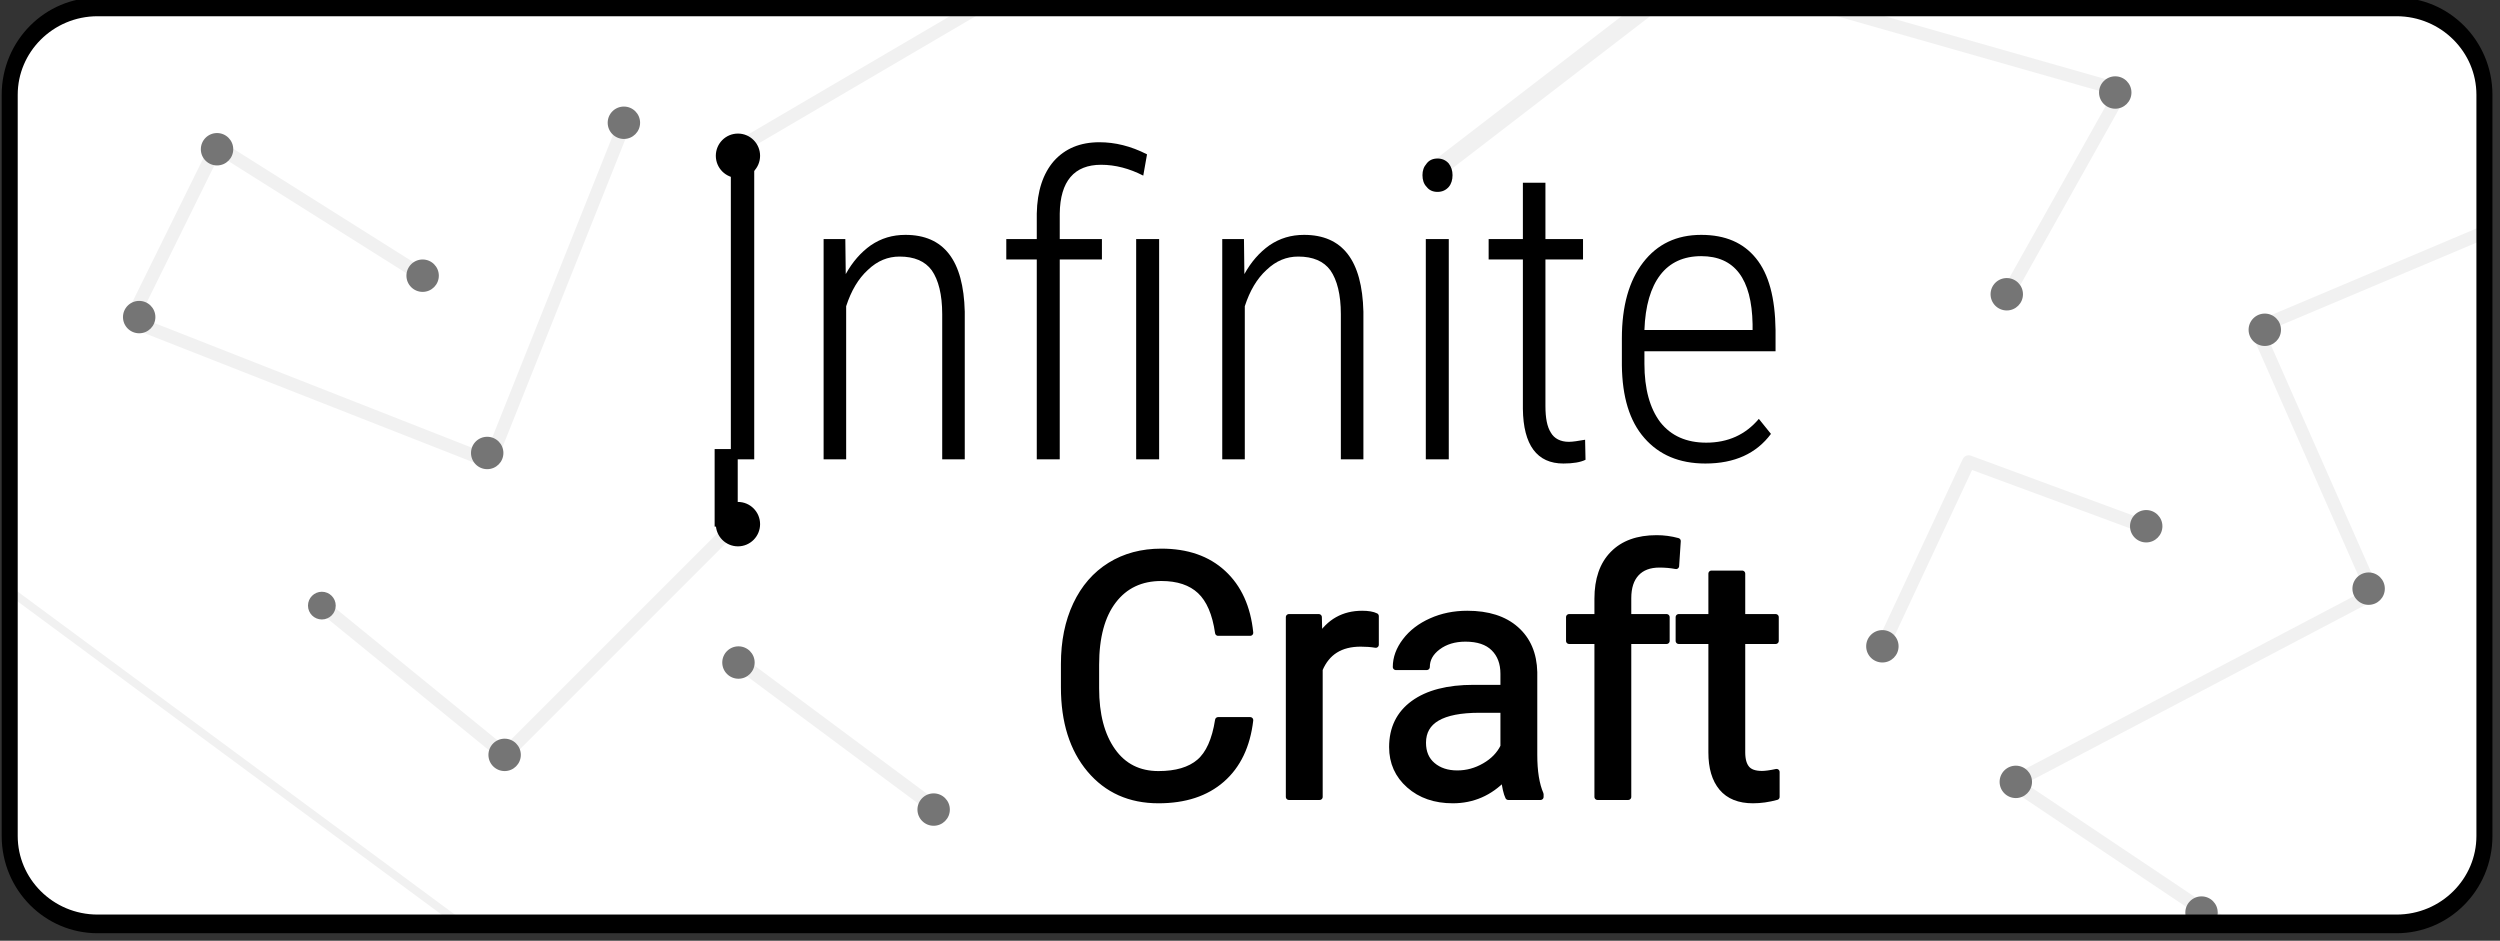
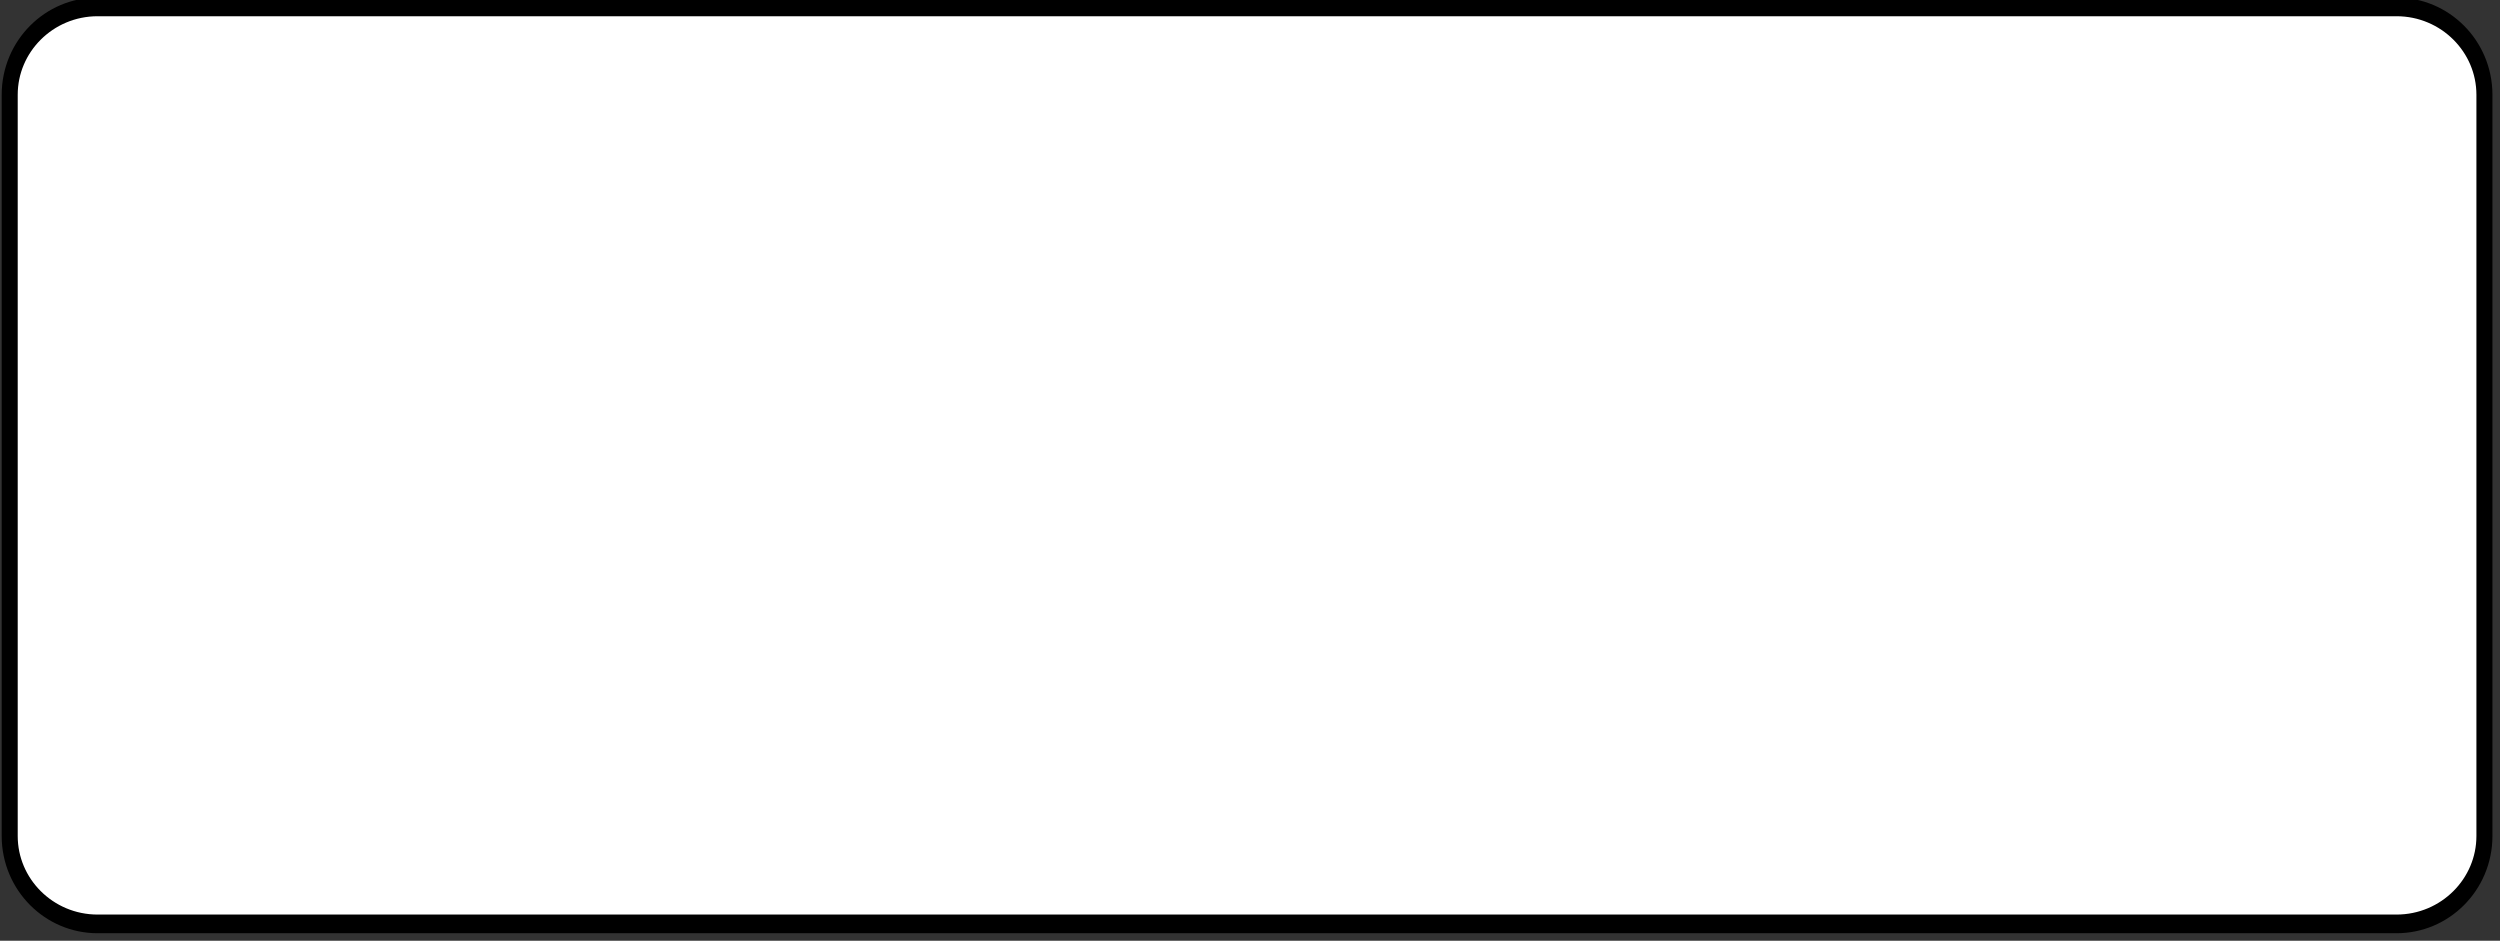
<svg xmlns="http://www.w3.org/2000/svg" width="100%" height="100%" viewBox="0 0 287 108" version="1.1" xml:space="preserve" style="fill-rule:evenodd;clip-rule:evenodd;stroke-linecap:round;stroke-linejoin:round;stroke-miterlimit:1.5;">
  <rect x="0" y="0" width="287" height="108" fill="#333333" stroke="none" />
  <g transform="matrix(1,0,0,1,-413.626,-2002.54)">
    <g transform="matrix(1.033,0,0,1.932,0,0)">
      <g id="wonders-of-street-view" transform="matrix(0.968,0,0,0.603,289.313,996.44)">
        <path d="M400,75.792C400,71.013 395.479,67.133 389.91,67.133L125.976,67.133C120.407,67.133 115.886,71.013 115.886,75.792L115.886,148.836C115.886,153.615 120.407,157.495 125.976,157.495L389.91,157.495C395.479,157.495 400,153.615 400,148.836L400,75.792Z" style="fill:white;" />
        <clipPath id="_clip1">
-           <path d="M400,75.792C400,71.013 395.479,67.133 389.91,67.133L125.976,67.133C120.407,67.133 115.886,71.013 115.886,75.792L115.886,148.836C115.886,153.615 120.407,157.495 125.976,157.495L389.91,157.495C395.479,157.495 400,153.615 400,148.836L400,75.792Z" />
-         </clipPath>
+           </clipPath>
        <g clip-path="url(#_clip1)">
          <g transform="matrix(1,0,0,0.858,-298.74,-1652.26)">
            <path d="M498.619,2019.93L526.57,2003.54" style="fill:none;stroke:rgb(241,241,241);stroke-width:1.5px;" />
          </g>
          <g transform="matrix(1,0,0,0.858,-298.74,-1637.94)">
            <path d="M498.619,2062.72L521.701,2079.89" style="fill:none;stroke:rgb(241,241,241);stroke-width:1.5px;" />
          </g>
          <g transform="matrix(1.423,0.27,0.315,1.059,-1230.08,-2186.1)">
            <path d="M490.868,2057.2L521.701,2079.89" style="fill:none;stroke:rgb(241,241,241);stroke-width:0.91px;" />
          </g>
          <g transform="matrix(1,0,0,0.858,-298.74,-1652.26)">
            <path d="M462.033,2034.83L438.385,2019.93L428.491,2039.99L469.726,2056.19L485.136,2017.56" style="fill:none;stroke:rgb(241,241,241);stroke-width:1.5px;" />
          </g>
          <g transform="matrix(1,0,0,0.858,-298.74,-1652.26)">
            <path d="M644.591,2093.07L685.985,2071.31L672.563,2040.88L698.74,2029.83" style="fill:none;stroke:rgb(241,241,241);stroke-width:1.5px;" />
          </g>
          <g transform="matrix(1,0,0,0.858,-298.74,-1652.26)">
            <path d="M644.591,2093.07L668.121,2108.84" style="fill:none;stroke:rgb(241,241,241);stroke-width:1.5px;" />
          </g>
          <g transform="matrix(1,0,0,0.858,-298.74,-1652.26)">
-             <path d="M643.749,2037.41L657.116,2013.56L621.943,2003.54" style="fill:none;stroke:rgb(241,241,241);stroke-width:1.5px;" />
-           </g>
+             </g>
          <g transform="matrix(1,0,0,0.858,-300.01,-1608.51)">
            <path d="M660.944,2012.65L640.8,2005.21L630.891,2026.41" style="fill:none;stroke:rgb(241,241,241);stroke-width:1.5px;" />
          </g>
          <g transform="matrix(1,0,0,0.858,-298.74,-1652.26)">
            <path d="M498.619,2062.72L471.488,2089.86L450.464,2072.72" style="fill:none;stroke:rgb(241,241,241);stroke-width:1.5px;" />
          </g>
          <g transform="matrix(1,0,0,0.858,-298.74,-1652.26)">
            <path d="M578.517,2022.57L603.245,2003.54" style="fill:none;stroke:rgb(241,241,241);stroke-width:2px;" />
          </g>
          <g transform="matrix(1,0,0,0.858,-298.74,-1652.26)">
            <circle cx="471.447" cy="2089.86" r="1.86" style="fill:rgb(117,117,117);" />
          </g>
          <g transform="matrix(1,0,0,0.858,-271.895,-1661.36)">
            <circle cx="471.447" cy="2089.86" r="1.86" style="fill:rgb(117,117,117);" />
          </g>
          <g transform="matrix(1,0,0,0.858,-249.486,-1646.87)">
            <circle cx="471.447" cy="2089.86" r="1.86" style="fill:rgb(117,117,117);" />
          </g>
          <g transform="matrix(1,0,0,0.858,-140.566,-1662.96)">
            <circle cx="471.447" cy="2089.86" r="1.86" style="fill:rgb(117,117,117);" />
          </g>
          <g transform="matrix(1,0,0,0.858,-110.276,-1674.79)">
            <circle cx="471.447" cy="2089.86" r="1.86" style="fill:rgb(117,117,117);" />
          </g>
          <g transform="matrix(1,0,0,0.858,-125.247,-1649.6)">
            <circle cx="471.447" cy="2089.86" r="1.86" style="fill:rgb(117,117,117);" />
          </g>
          <g transform="matrix(1,0,0,0.858,-103.926,-1636.72)">
-             <circle cx="471.447" cy="2089.86" r="1.86" style="fill:rgb(117,117,117);" />
-           </g>
+             </g>
          <g transform="matrix(1,0,0,0.858,-84.741,-1668.64)">
            <circle cx="471.447" cy="2089.86" r="1.86" style="fill:rgb(117,117,117);" />
          </g>
          <g transform="matrix(1,0,0,0.858,-96.662,-1694.15)">
-             <circle cx="471.447" cy="2089.86" r="1.86" style="fill:rgb(117,117,117);" />
-           </g>
+             </g>
          <g transform="matrix(1,0,0,0.858,-126.285,-1697.65)">
            <circle cx="471.447" cy="2089.86" r="1.86" style="fill:rgb(117,117,117);" />
          </g>
          <g transform="matrix(1,0,0,0.858,-113.831,-1717.53)">
            <circle cx="471.447" cy="2089.86" r="1.86" style="fill:rgb(117,117,117);" />
          </g>
          <g transform="matrix(1,0,0,0.858,-308.154,-1699.48)">
            <circle cx="471.447" cy="2089.86" r="1.86" style="fill:rgb(117,117,117);" />
          </g>
          <g transform="matrix(1,0,0,0.858,-285.048,-1714.55)">
            <circle cx="471.447" cy="2089.86" r="1.86" style="fill:rgb(117,117,117);" />
          </g>
          <g transform="matrix(1,0,0,0.858,-331.757,-1711.94)">
            <circle cx="471.447" cy="2089.86" r="1.86" style="fill:rgb(117,117,117);" />
          </g>
          <g transform="matrix(1,0,0,0.858,-340.696,-1695.4)">
            <circle cx="471.447" cy="2089.86" r="1.86" style="fill:rgb(117,117,117);" />
          </g>
          <g transform="matrix(1,0,0,0.858,-300.741,-1682.01)">
            <circle cx="471.447" cy="2089.86" r="1.86" style="fill:rgb(117,117,117);" />
          </g>
          <g transform="matrix(1,0,0,0.858,-295.014,-1645.69)">
            <circle cx="446.737" cy="2065.06" r="1.592" style="fill:rgb(117,117,117);" />
          </g>
          <g transform="matrix(0.323,0,0,0.277,55.279,-222.859)">
            <g transform="matrix(148.433,0,0,148.433,430.005,1207.86)">
              <rect x="0.094" y="-0.711" width="0.056" height="0.711" style="fill-rule:nonzero;" />
            </g>
            <g transform="matrix(148.433,0,0,148.433,466.244,1207.86)">
              <path d="M0.124,-0.528L0.125,-0.444C0.141,-0.473 0.161,-0.496 0.185,-0.513C0.21,-0.53 0.237,-0.538 0.268,-0.538C0.36,-0.538 0.407,-0.477 0.41,-0.354L0.41,-0L0.356,-0L0.356,-0.348C0.356,-0.395 0.347,-0.43 0.331,-0.453C0.315,-0.475 0.289,-0.486 0.254,-0.486C0.226,-0.486 0.201,-0.476 0.178,-0.454C0.155,-0.433 0.138,-0.404 0.126,-0.367L0.126,-0L0.072,-0L0.072,-0.528L0.124,-0.528Z" style="fill-rule:nonzero;" />
            </g>
            <g transform="matrix(148.433,0,0,148.433,537.706,1207.86)">
              <path d="M0.101,-0L0.101,-0.479L0.028,-0.479L0.028,-0.528L0.101,-0.528L0.101,-0.589C0.102,-0.643 0.116,-0.685 0.142,-0.715C0.169,-0.745 0.205,-0.76 0.251,-0.76C0.288,-0.76 0.326,-0.751 0.365,-0.731L0.356,-0.68C0.323,-0.697 0.289,-0.706 0.255,-0.706C0.191,-0.706 0.157,-0.667 0.156,-0.589L0.156,-0.528L0.257,-0.528L0.257,-0.479L0.156,-0.479L0.156,-0L0.101,-0ZM0.394,-0L0.339,-0L0.339,-0.528L0.394,-0.528L0.394,-0Z" style="fill-rule:nonzero;" />
            </g>
            <g transform="matrix(148.433,0,0,148.433,607.936,1207.86)">
              <path d="M0.124,-0.528L0.125,-0.444C0.141,-0.473 0.161,-0.496 0.185,-0.513C0.21,-0.53 0.237,-0.538 0.268,-0.538C0.36,-0.538 0.407,-0.477 0.41,-0.354L0.41,-0L0.356,-0L0.356,-0.348C0.356,-0.395 0.347,-0.43 0.331,-0.453C0.315,-0.475 0.289,-0.486 0.254,-0.486C0.226,-0.486 0.201,-0.476 0.178,-0.454C0.155,-0.433 0.138,-0.404 0.126,-0.367L0.126,-0L0.072,-0L0.072,-0.528L0.124,-0.528Z" style="fill-rule:nonzero;" />
            </g>
            <g transform="matrix(148.433,0,0,148.433,679.398,1207.86)">
              <path d="M0.133,-0L0.078,-0L0.078,-0.528L0.133,-0.528L0.133,-0ZM0.07,-0.681C0.07,-0.692 0.073,-0.701 0.08,-0.709C0.086,-0.717 0.095,-0.721 0.106,-0.721C0.117,-0.721 0.126,-0.717 0.133,-0.709C0.139,-0.701 0.142,-0.692 0.142,-0.681C0.142,-0.67 0.139,-0.66 0.133,-0.653C0.126,-0.645 0.117,-0.641 0.106,-0.641C0.095,-0.641 0.086,-0.645 0.08,-0.653C0.073,-0.66 0.07,-0.67 0.07,-0.681Z" style="fill-rule:nonzero;" />
            </g>
            <g transform="matrix(148.433,0,0,148.433,710.636,1207.86)">
              <path d="M0.154,-0.663L0.154,-0.528L0.244,-0.528L0.244,-0.479L0.154,-0.479L0.154,-0.128C0.154,-0.099 0.158,-0.078 0.167,-0.064C0.175,-0.05 0.19,-0.042 0.21,-0.042C0.219,-0.042 0.232,-0.044 0.249,-0.047L0.25,0.001C0.238,0.007 0.22,0.01 0.197,0.01C0.134,0.01 0.101,-0.034 0.1,-0.121L0.1,-0.479L0.018,-0.479L0.018,-0.528L0.1,-0.528L0.1,-0.663L0.154,-0.663Z" style="fill-rule:nonzero;" />
            </g>
            <g transform="matrix(148.433,0,0,148.433,753.687,1207.86)">
              <path d="M0.247,0.01C0.184,0.01 0.136,-0.011 0.101,-0.051C0.065,-0.092 0.048,-0.15 0.047,-0.225L0.047,-0.29C0.047,-0.367 0.064,-0.428 0.098,-0.472C0.132,-0.516 0.178,-0.538 0.237,-0.538C0.295,-0.538 0.338,-0.519 0.368,-0.482C0.399,-0.444 0.414,-0.387 0.415,-0.31L0.415,-0.259L0.101,-0.259L0.101,-0.229C0.101,-0.169 0.114,-0.122 0.139,-0.089C0.165,-0.056 0.202,-0.04 0.249,-0.04C0.301,-0.04 0.343,-0.059 0.375,-0.097L0.404,-0.061C0.369,-0.014 0.317,0.01 0.247,0.01ZM0.237,-0.487C0.195,-0.487 0.162,-0.472 0.139,-0.442C0.116,-0.412 0.103,-0.368 0.101,-0.31L0.36,-0.31L0.36,-0.324C0.358,-0.433 0.317,-0.487 0.237,-0.487Z" style="fill-rule:nonzero;" />
            </g>
          </g>
          <g transform="matrix(0.18,0,0,0.155,38.121,-91.565)">
            <circle cx="896.514" cy="1118.51" r="12.947" style="stroke:black;stroke-width:2.34px;" />
          </g>
          <g transform="matrix(0.18,0,0,0.155,38.121,-55.266)">
            <circle cx="896.514" cy="1118.51" r="12.947" style="stroke:black;stroke-width:2.34px;" />
          </g>
          <g transform="matrix(0.41,0,0,0.352,-1457.72,-331.448)">
            <path d="M4185.42,1332.01C4184.58,1339.17 4181.94,1344.7 4177.49,1348.59C4173.04,1352.48 4167.12,1354.42 4159.74,1354.42C4151.74,1354.42 4145.34,1351.56 4140.51,1345.82C4135.69,1340.08 4133.28,1332.41 4133.28,1322.8L4133.28,1316.29C4133.28,1309.99 4134.4,1304.46 4136.65,1299.68C4138.9,1294.91 4142.09,1291.24 4146.21,1288.68C4150.34,1286.12 4155.11,1284.85 4160.54,1284.85C4167.73,1284.85 4173.5,1286.85 4177.84,1290.87C4182.18,1294.88 4184.7,1300.44 4185.42,1307.54L4176.44,1307.54C4175.67,1302.15 4173.98,1298.24 4171.4,1295.82C4168.81,1293.4 4165.19,1292.19 4160.54,1292.19C4154.83,1292.19 4150.36,1294.3 4147.12,1298.52C4143.88,1302.74 4142.26,1308.74 4142.26,1316.52L4142.26,1323.08C4142.26,1330.43 4143.79,1336.27 4146.86,1340.61C4149.93,1344.95 4154.23,1347.12 4159.74,1347.12C4164.71,1347.12 4168.51,1346 4171.16,1343.75C4173.81,1341.5 4175.57,1337.59 4176.44,1332.01L4185.42,1332.01Z" style="fill-rule:nonzero;stroke:black;stroke-width:1.72px;stroke-linecap:butt;stroke-miterlimit:2;" />
            <path d="M4220.58,1310.89C4219.28,1310.67 4217.87,1310.57 4216.35,1310.57C4210.7,1310.57 4206.88,1312.97 4204.86,1317.78L4204.86,1353.49L4196.26,1353.49L4196.26,1303.17L4204.63,1303.17L4204.77,1308.99C4207.59,1304.49 4211.59,1302.24 4216.77,1302.24C4218.44,1302.24 4219.71,1302.46 4220.58,1302.89L4220.58,1310.89Z" style="fill-rule:nonzero;stroke:black;stroke-width:1.72px;stroke-linecap:butt;stroke-miterlimit:2;" />
            <path d="M4257.69,1353.49C4257.2,1352.5 4256.8,1350.74 4256.48,1348.19C4252.48,1352.35 4247.71,1354.42 4242.16,1354.42C4237.2,1354.42 4233.13,1353.02 4229.95,1350.21C4226.77,1347.41 4225.18,1343.85 4225.18,1339.54C4225.18,1334.3 4227.18,1330.23 4231.16,1327.33C4235.15,1324.43 4240.75,1322.98 4247.97,1322.98L4256.35,1322.98L4256.35,1319.03C4256.35,1316.02 4255.45,1313.63 4253.65,1311.85C4251.85,1310.06 4249.2,1309.17 4245.69,1309.17C4242.62,1309.17 4240.05,1309.95 4237.97,1311.5C4235.9,1313.05 4234.86,1314.92 4234.86,1317.12L4226.21,1317.12C4226.21,1314.61 4227.1,1312.19 4228.88,1309.85C4230.66,1307.5 4233.08,1305.65 4236.14,1304.29C4239.19,1302.92 4242.55,1302.24 4246.21,1302.24C4252.01,1302.24 4256.55,1303.69 4259.83,1306.59C4263.12,1309.49 4264.83,1313.48 4264.95,1318.57L4264.95,1341.73C4264.95,1346.35 4265.54,1350.02 4266.72,1352.75L4266.72,1353.49L4257.69,1353.49ZM4243.42,1346.94C4246.11,1346.94 4248.67,1346.24 4251.09,1344.84C4253.51,1343.45 4255.26,1341.63 4256.35,1339.4L4256.35,1329.08L4249.6,1329.08C4239.06,1329.08 4233.79,1332.16 4233.79,1338.33C4233.79,1341.03 4234.69,1343.14 4236.49,1344.66C4238.28,1346.18 4240.59,1346.94 4243.42,1346.94Z" style="fill-rule:nonzero;stroke:black;stroke-width:1.72px;stroke-linecap:butt;stroke-miterlimit:2;" />
            <path d="M4282.67,1353.49L4282.67,1309.82L4274.72,1309.82L4274.72,1303.17L4282.67,1303.17L4282.67,1298.01C4282.67,1292.61 4284.11,1288.44 4287,1285.5C4289.88,1282.55 4293.96,1281.08 4299.23,1281.08C4301.21,1281.08 4303.18,1281.34 4305.13,1281.87L4304.67,1288.85C4303.21,1288.57 4301.66,1288.43 4300.02,1288.43C4297.23,1288.43 4295.07,1289.24 4293.55,1290.87C4292.03,1292.5 4291.27,1294.83 4291.27,1297.87L4291.27,1303.17L4302.02,1303.17L4302.02,1309.82L4291.27,1309.82L4291.27,1353.49L4282.67,1353.49Z" style="fill-rule:nonzero;stroke:black;stroke-width:1.72px;stroke-linecap:butt;stroke-miterlimit:2;" />
            <path d="M4323.18,1290.99L4323.18,1303.17L4332.57,1303.17L4332.57,1309.82L4323.18,1309.82L4323.18,1341.03C4323.18,1343.05 4323.6,1344.56 4324.44,1345.56C4325.27,1346.57 4326.7,1347.08 4328.72,1347.08C4329.71,1347.08 4331.07,1346.89 4332.81,1346.52L4332.81,1353.49C4330.54,1354.11 4328.34,1354.42 4326.2,1354.42C4322.36,1354.42 4319.46,1353.26 4317.51,1350.94C4315.55,1348.61 4314.58,1345.31 4314.58,1341.03L4314.58,1309.82L4305.41,1309.82L4305.41,1303.17L4314.58,1303.17L4314.58,1290.99L4323.18,1290.99Z" style="fill-rule:nonzero;stroke:black;stroke-width:1.72px;stroke-linecap:butt;stroke-miterlimit:2;" />
          </g>
          <g transform="matrix(0.279,0,0,0.242,-997.264,-186.809)">
            <rect x="4279.86" y="1229.4" width="9.502" height="31.582" />
          </g>
        </g>
        <path d="M400,75.792C400,71.013 395.479,67.133 389.91,67.133L125.976,67.133C120.407,67.133 115.886,71.013 115.886,75.792L115.886,148.836C115.886,153.615 120.407,157.495 125.976,157.495L389.91,157.495C395.479,157.495 400,153.615 400,148.836L400,75.792Z" style="fill:none;stroke:black;stroke-width:1.84px;" />
      </g>
    </g>
  </g>
</svg>